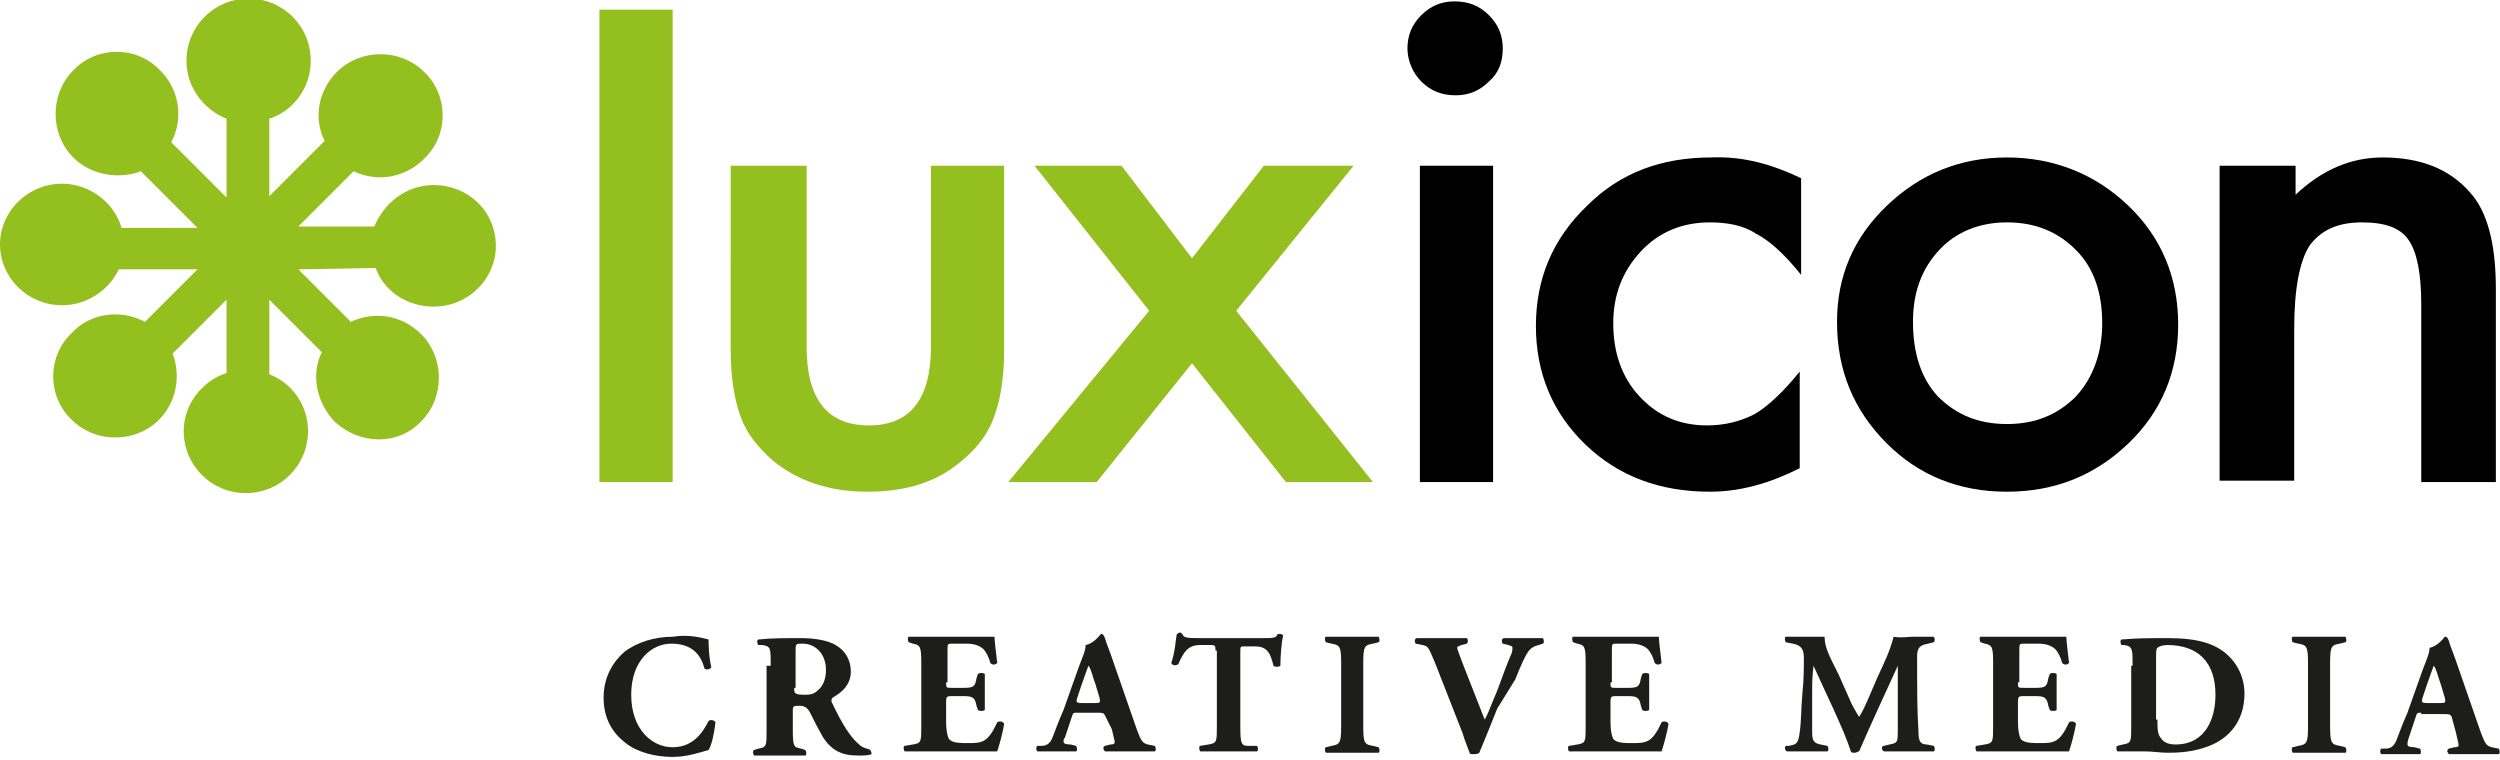
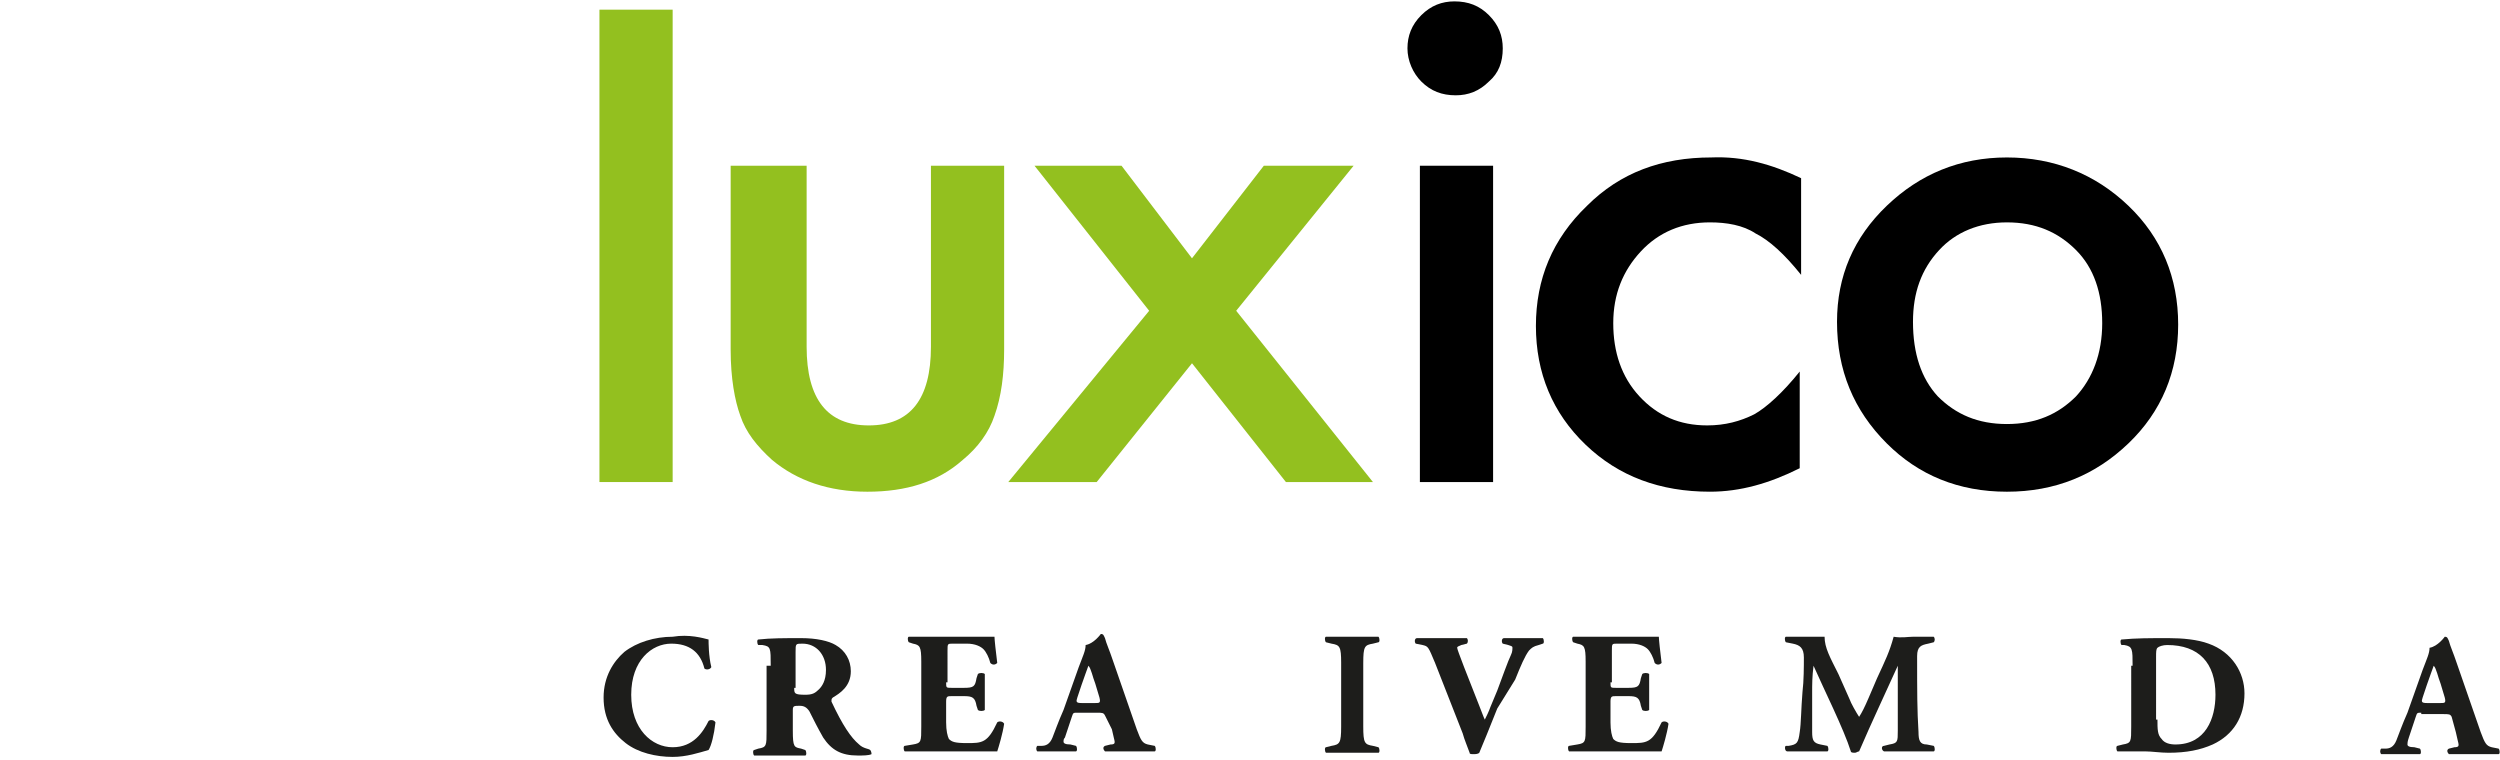
<svg xmlns="http://www.w3.org/2000/svg" version="1.1" id="Ebene_1" x="0px" y="0px" viewBox="0 0 181 55" enable-background="new 0 0 181 55" xml:space="preserve">
  <g>
    <g>
      <path fill="#93C01F" d="M48.7,0.7v34.2h-5.3V0.7H48.7z" />
      <path fill="#93C01F" d="M58.4,12v13.1c0,3.8,1.5,5.7,4.5,5.7c3,0,4.5-1.9,4.5-5.7V12h5.3v13.3c0,1.8-0.2,3.4-0.7,4.8    c-0.4,1.2-1.2,2.3-2.3,3.2c-1.8,1.6-4.1,2.3-6.9,2.3c-2.8,0-5.1-0.8-6.9-2.3c-1.1-1-1.9-2-2.3-3.2c-0.4-1.1-0.7-2.7-0.7-4.8V12    H58.4z" />
      <path fill="#93C01F" d="M83.2,22.5L74.9,12h6.3l5.1,6.7l5.2-6.7h6.5l-8.5,10.5l9.9,12.4h-6.3l-6.8-8.6l-6.9,8.6H73L83.2,22.5z" />
      <path d="M101.9,3.5c0-0.9,0.3-1.7,1-2.4c0.7-0.7,1.5-1,2.4-1c1,0,1.8,0.3,2.5,1c0.7,0.7,1,1.5,1,2.4c0,1-0.3,1.8-1,2.4    c-0.7,0.7-1.5,1-2.4,1c-1,0-1.8-0.3-2.5-1C102.3,5.3,101.9,4.4,101.9,3.5z M108.1,12v22.9h-5.3V12H108.1z" />
      <path d="M130.4,12.9v7c-1.2-1.5-2.3-2.5-3.3-3c-0.9-0.6-2.1-0.8-3.3-0.8c-2,0-3.7,0.7-5,2.1c-1.3,1.4-2,3.1-2,5.2    c0,2.1,0.6,3.9,1.9,5.3c1.3,1.4,2.9,2.1,4.9,2.1c1.3,0,2.4-0.3,3.4-0.8c0.9-0.5,2.1-1.6,3.3-3.1v7c-2.2,1.1-4.3,1.7-6.5,1.7    c-3.6,0-6.6-1.1-9-3.4c-2.4-2.3-3.6-5.2-3.6-8.6c0-3.4,1.2-6.3,3.7-8.7c2.4-2.4,5.4-3.5,9-3.5C126.2,11.3,128.3,11.9,130.4,12.9z" />
      <path d="M133,23.3c0-3.3,1.2-6.1,3.6-8.4c2.4-2.3,5.3-3.5,8.7-3.5c3.4,0,6.4,1.2,8.8,3.5c2.4,2.3,3.6,5.2,3.6,8.6    c0,3.4-1.2,6.3-3.6,8.6c-2.4,2.3-5.3,3.5-8.8,3.5c-3.5,0-6.4-1.2-8.7-3.5C134.2,29.7,133,26.8,133,23.3z M138.5,23.3    c0,2.3,0.6,4.1,1.8,5.4c1.3,1.3,2.9,2,5,2c2.1,0,3.7-0.7,5-2c1.2-1.3,1.9-3.1,1.9-5.3c0-2.2-0.6-4-1.9-5.3c-1.3-1.3-2.9-2-5-2    c-2,0-3.7,0.7-4.9,2C139.1,19.5,138.5,21.2,138.5,23.3z" />
-       <path d="M160.8,12h5.4v2.1c1.9-1.8,4-2.7,6.3-2.7c2.7,0,4.8,0.8,6.3,2.5c1.3,1.4,1.9,3.8,1.9,7v14h-5.4V22.1    c0-2.3-0.3-3.8-0.9-4.7c-0.6-0.9-1.7-1.3-3.4-1.3c-1.8,0-3,0.6-3.8,1.7c-0.7,1.1-1.1,3.1-1.1,6v11h-5.4V12z" />
    </g>
-     <path fill="#93C01F" d="M27.2,19.4c0.6,1.7,2.3,2.8,4.2,2.8c2.5,0,4.5-2,4.5-4.4c0-2.5-2-4.4-4.5-4.4c-2,0-3.6,1.3-4.3,3h-5.5l4-4   c1.7,0.8,3.7,0.5,5.1-0.9c1.8-1.7,1.8-4.6,0-6.3c-1.7-1.7-4.6-1.7-6.3,0c-1.4,1.4-1.7,3.4-0.9,5l-4,4V8.6c1.8-0.6,3-2.3,3-4.2   c0-2.5-2-4.5-4.5-4.5c-2.5,0-4.5,2-4.5,4.5c0,1.9,1.2,3.5,2.9,4.2v5.7l-4-4c0.9-1.7,0.6-3.8-0.8-5.2C9.9,3.3,7,3.3,5.3,5.1   c-1.7,1.7-1.7,4.6,0,6.3c1.3,1.3,3.3,1.6,4.9,1l4.1,4.1H8.8c-0.5-1.8-2.3-3.2-4.3-3.2c-2.5,0-4.5,2-4.5,4.4c0,2.4,2,4.4,4.5,4.4   c1.8,0,3.4-1.1,4.1-2.6h5.7l-3.8,3.8c-1.7-0.9-3.9-0.7-5.3,0.8c-1.8,1.7-1.8,4.6,0,6.3c1.7,1.7,4.6,1.7,6.3,0   c1.3-1.3,1.6-3.2,1-4.8l3.9-3.9l0,5.3c-1.8,0.6-3.1,2.3-3.1,4.2c0,2.5,2,4.5,4.5,4.5c2.5,0,4.5-2,4.5-4.5c0-1.9-1.2-3.5-2.8-4.1   l0-5.4l3.8,3.8c-0.8,1.6-0.4,3.6,0.9,5c1.8,1.7,4.6,1.8,6.3,0c1.7-1.7,1.7-4.6,0-6.3c-1.4-1.4-3.4-1.7-5.1-0.9l-3.8-3.8L27.2,19.4z   " />
    <g>
      <path fill="#1D1D1B" d="M51.3,46.3c0,0.2,0,1.2,0.2,2c-0.1,0.2-0.4,0.2-0.5,0.1c-0.3-1.2-1.1-1.8-2.4-1.8c-1.4,0-2.9,1.2-2.9,3.7    s1.5,3.8,3,3.8c1.5,0,2.2-1.1,2.6-1.9c0.1-0.1,0.4-0.1,0.5,0.1c-0.1,0.9-0.3,1.7-0.5,2c-0.7,0.2-1.6,0.5-2.6,0.5    c-1.2,0-2.5-0.3-3.4-1c-0.9-0.7-1.6-1.7-1.6-3.3c0-1.5,0.7-2.6,1.5-3.3c0.9-0.7,2.2-1.1,3.5-1.1C49.9,45.9,50.9,46.2,51.3,46.3z" />
      <path fill="#1D1D1B" d="M55.8,48.2c0-1.3,0-1.4-0.6-1.5l-0.3,0c-0.1-0.1-0.1-0.4,0-0.4c0.9-0.1,1.9-0.1,3.1-0.1    c1.1,0,2,0.2,2.5,0.5c0.7,0.4,1.1,1.1,1.1,1.9c0,1.1-0.8,1.6-1.3,1.9c-0.1,0.1-0.1,0.1-0.1,0.3c0.8,1.7,1.4,2.6,2,3.1    c0.3,0.3,0.7,0.3,0.8,0.4c0.1,0.1,0.1,0.3,0.1,0.3c-0.2,0.1-0.6,0.1-1,0.1c-1.2,0-1.9-0.4-2.5-1.3c-0.4-0.7-0.7-1.3-1-1.9    c-0.2-0.3-0.4-0.4-0.7-0.4c-0.4,0-0.5,0-0.5,0.3v1.5c0,1.2,0.1,1.2,0.6,1.3l0.3,0.1c0.1,0.1,0.1,0.4,0,0.4c-0.7,0-1.3,0-1.9,0    c-0.6,0-1.2,0-1.8,0c-0.1-0.1-0.1-0.4,0-0.4l0.3-0.1c0.6-0.1,0.6-0.2,0.6-1.3V48.2z M57.5,49.8c0,0.4,0,0.5,0.8,0.5    c0.5,0,0.7-0.1,1-0.4c0.2-0.2,0.5-0.6,0.5-1.4c0-1.1-0.7-1.9-1.7-1.9c-0.5,0-0.5,0-0.5,0.6V49.8z" />
      <path fill="#1D1D1B" d="M68.5,49.4c0,0.4,0,0.4,0.4,0.4h0.9c0.7,0,0.8-0.1,0.9-0.7l0.1-0.3c0.1-0.1,0.4-0.1,0.5,0    c0,0.4,0,0.9,0,1.3c0,0.5,0,0.9,0,1.3c-0.1,0.1-0.4,0.1-0.5,0l-0.1-0.3c-0.1-0.6-0.3-0.7-0.9-0.7h-0.9c-0.3,0-0.4,0-0.4,0.4v1.5    c0,0.6,0.1,1,0.2,1.2c0.2,0.2,0.4,0.3,1.3,0.3c1.1,0,1.5,0,2.2-1.5c0.1-0.1,0.4-0.1,0.5,0.1c-0.1,0.7-0.4,1.7-0.5,2    c-0.7,0-1.9,0-2.9,0h-1.6c-0.6,0-1.2,0-2.2,0c-0.1-0.1-0.1-0.4,0-0.4l0.6-0.1c0.6-0.1,0.6-0.2,0.6-1.3v-4.7c0-1.1-0.1-1.2-0.6-1.3    l-0.3-0.1c-0.1-0.1-0.1-0.4,0-0.4c0.6,0,1.2,0,1.8,0h2.7c0.8,0,1.5,0,1.7,0c0,0.2,0.1,1.1,0.2,1.9c-0.1,0.1-0.3,0.2-0.5,0    c-0.1-0.4-0.3-0.8-0.5-1c-0.2-0.2-0.6-0.4-1.2-0.4h-1c-0.4,0-0.4,0-0.4,0.5V49.4z" />
      <path fill="#1D1D1B" d="M78,51.6c-0.3,0-0.3,0-0.4,0.3l-0.5,1.5C77,53.5,77,53.6,77,53.7c0,0.1,0.1,0.2,0.5,0.2l0.4,0.1    c0.1,0.1,0.1,0.4,0,0.4c-0.4,0-0.9,0-1.5,0c-0.4,0-0.7,0-1.3,0c-0.1-0.1-0.1-0.3,0-0.4l0.3,0c0.3,0,0.6-0.1,0.8-0.6    c0.2-0.5,0.4-1.1,0.8-2l1.1-3.1c0.3-0.8,0.5-1.2,0.5-1.6c0.6-0.1,1.1-0.8,1.1-0.8c0.2,0,0.2,0.1,0.3,0.3c0.1,0.4,0.3,0.8,0.6,1.7    l1.7,4.9c0.3,0.8,0.4,1,0.8,1.1l0.5,0.1c0.1,0.1,0.1,0.4,0,0.4c-0.6,0-1.3,0-1.9,0c-0.6,0-1.1,0-1.7,0c-0.1-0.1-0.2-0.3,0-0.4    l0.4-0.1c0.3,0,0.3-0.1,0.3-0.2c0-0.1-0.1-0.4-0.2-0.9L80,51.8c-0.1-0.2-0.2-0.2-0.6-0.2H78z M79.3,50.9c0.3,0,0.4,0,0.3-0.4    l-0.3-1c-0.2-0.5-0.3-1.1-0.5-1.3c-0.1,0.3-0.3,0.8-0.5,1.4l-0.3,0.9c-0.1,0.3-0.1,0.4,0.3,0.4H79.3z" />
-       <path fill="#1D1D1B" d="M88,47.1c0-0.3,0-0.4-0.3-0.4h-0.8c-0.9,0-1.2,0.5-1.6,1.4c-0.2,0.1-0.4,0.1-0.5-0.1    c0.3-0.9,0.3-1.6,0.4-2.1c0.1,0,0.1-0.1,0.2-0.1c0.1,0,0.1,0,0.2,0.1c0.1,0.2,0.1,0.3,1.1,0.3h4.7c0.8,0,1,0,1.1-0.3    c0.1,0,0.1,0,0.2,0c0.1,0,0.2,0.1,0.2,0.1c-0.1,0.4-0.2,1.4-0.2,2.2c-0.1,0.1-0.4,0.1-0.5,0c-0.2-0.8-0.4-1.4-1.3-1.4h-0.8    c-0.3,0-0.3,0-0.3,0.4v5.5c0,1.2,0.1,1.3,0.6,1.3L91,54c0.1,0.1,0.1,0.4,0,0.4c-0.8,0-1.5,0-2,0c-0.6,0-1.3,0-2.1,0    c-0.1-0.1-0.1-0.4,0-0.4l0.6-0.1c0.6-0.1,0.6-0.2,0.6-1.3V47.1z" />
      <path fill="#1D1D1B" d="M98.7,52.6c0,1.2,0.1,1.3,0.7,1.4l0.4,0.1c0.1,0.1,0.1,0.4,0,0.4c-0.7,0-1.3,0-1.9,0c-0.6,0-1.2,0-1.9,0    c-0.1-0.1-0.1-0.4,0-0.4l0.4-0.1c0.6-0.1,0.7-0.2,0.7-1.4V48c0-1.2-0.1-1.3-0.7-1.4l-0.4-0.1c-0.1-0.1-0.1-0.4,0-0.4    c0.7,0,1.3,0,1.9,0c0.6,0,1.2,0,1.9,0c0.1,0.1,0.1,0.4,0,0.4l-0.4,0.1c-0.6,0.1-0.7,0.2-0.7,1.4V52.6z" />
      <path fill="#1D1D1B" d="M108.4,51.3c-0.6,1.5-1,2.5-1.3,3.2c-0.1,0.1-0.3,0.1-0.4,0.1c-0.2,0-0.3,0-0.3-0.1    c-0.1-0.3-0.4-1-0.5-1.4l-2-5.1c-0.5-1.2-0.5-1.2-0.9-1.3l-0.5-0.1c-0.1-0.1-0.1-0.4,0.1-0.4c0.6,0,1.1,0,1.7,0c0.6,0,1.1,0,1.9,0    c0.1,0.1,0.1,0.3,0,0.4l-0.4,0.1c-0.2,0.1-0.3,0.1-0.3,0.2c0,0.1,0.2,0.6,0.5,1.4l1.1,2.8c0.2,0.5,0.3,0.8,0.4,1    c0.1-0.2,0.3-0.6,0.4-0.9l0.5-1.2c0.3-0.8,0.8-2.2,1-2.6c0.1-0.2,0.1-0.4,0.1-0.5c0-0.1,0-0.1-0.3-0.2l-0.4-0.1    c-0.1-0.1-0.1-0.4,0.1-0.4c0.6,0,1.1,0,1.6,0c0.4,0,0.8,0,1.2,0c0.1,0.1,0.1,0.4,0,0.4l-0.3,0.1c-0.4,0.1-0.5,0.2-0.7,0.4    c-0.3,0.4-0.6,1.1-1,2.1L108.4,51.3z" />
      <path fill="#1D1D1B" d="M116.6,49.4c0,0.4,0,0.4,0.4,0.4h0.9c0.7,0,0.8-0.1,0.9-0.7l0.1-0.3c0.1-0.1,0.4-0.1,0.5,0    c0,0.4,0,0.9,0,1.3c0,0.5,0,0.9,0,1.3c-0.1,0.1-0.4,0.1-0.5,0l-0.1-0.3c-0.1-0.6-0.3-0.7-0.9-0.7h-0.9c-0.3,0-0.4,0-0.4,0.4v1.5    c0,0.6,0.1,1,0.2,1.2c0.2,0.2,0.4,0.3,1.3,0.3c1.1,0,1.5,0,2.2-1.5c0.1-0.1,0.4-0.1,0.5,0.1c-0.1,0.7-0.4,1.7-0.5,2    c-0.7,0-1.9,0-2.9,0h-1.6c-0.6,0-1.2,0-2.2,0c-0.1-0.1-0.1-0.4,0-0.4l0.6-0.1c0.6-0.1,0.6-0.2,0.6-1.3v-4.7c0-1.1-0.1-1.2-0.6-1.3    l-0.3-0.1c-0.1-0.1-0.1-0.4,0-0.4c0.6,0,1.2,0,1.8,0h2.7c0.8,0,1.5,0,1.7,0c0,0.2,0.1,1.1,0.2,1.9c-0.1,0.1-0.3,0.2-0.5,0    c-0.1-0.4-0.3-0.8-0.5-1c-0.2-0.2-0.6-0.4-1.2-0.4h-1c-0.4,0-0.4,0-0.4,0.5V49.4z" />
      <path fill="#1D1D1B" d="M129.3,46.5c-0.1-0.1-0.1-0.4,0-0.4c0.4,0,1,0,1.6,0c0.4,0,0.8,0,1.2,0c0,0.8,0.4,1.5,1,2.7l0.8,1.8    c0.1,0.3,0.5,1,0.7,1.3c0.2-0.3,0.4-0.7,0.7-1.4l0.6-1.4c0.6-1.3,0.9-1.9,1.2-3c0.6,0.1,1,0,1.4,0c0.4,0,1,0,1.5,0    c0.1,0.1,0.1,0.3,0,0.4l-0.4,0.1c-0.5,0.1-0.8,0.2-0.8,0.9c0,2.6,0,3.9,0.1,5.5c0,0.6,0.1,0.9,0.6,0.9L140,54    c0.1,0.1,0.1,0.4,0,0.4c-0.6,0-1.1,0-1.7,0c-0.6,0-1.3,0-1.9,0c-0.2-0.1-0.2-0.4,0-0.4l0.4-0.1c0.6-0.1,0.6-0.2,0.6-1l0-3.3v-1.4    h0c-0.9,2-1.9,4.1-2.8,6.2c-0.1,0-0.2,0.1-0.3,0.1c-0.1,0-0.3,0-0.3-0.1c-0.5-1.6-2-4.6-2.7-6.2h0c-0.1,0.8-0.1,1.3-0.1,2    c0,0.8,0,2.1,0,2.8c0,0.6,0.1,0.8,0.6,0.9l0.5,0.1c0.1,0.1,0.1,0.4,0,0.4c-0.5,0-1,0-1.5,0c-0.4,0-0.9,0-1.4,0    c-0.2,0-0.2-0.4-0.1-0.4l0.2,0c0.6-0.1,0.7-0.2,0.8-1c0.1-0.6,0.1-1.7,0.2-2.9c0.1-0.8,0.1-1.9,0.1-2.5c0-0.7-0.3-0.9-0.8-1    L129.3,46.5z" />
-       <path fill="#1D1D1B" d="M146.1,49.4c0,0.4,0,0.4,0.4,0.4h0.9c0.7,0,0.8-0.1,0.9-0.7l0.1-0.3c0.1-0.1,0.4-0.1,0.5,0    c0,0.4,0,0.9,0,1.3c0,0.5,0,0.9,0,1.3c-0.1,0.1-0.4,0.1-0.5,0l-0.1-0.3c-0.1-0.6-0.3-0.7-0.9-0.7h-0.9c-0.3,0-0.4,0-0.4,0.4v1.5    c0,0.6,0.1,1,0.2,1.2c0.2,0.2,0.4,0.3,1.3,0.3c1.1,0,1.5,0,2.2-1.5c0.1-0.1,0.4-0.1,0.5,0.1c-0.1,0.7-0.4,1.7-0.5,2    c-0.7,0-1.9,0-2.9,0h-1.6c-0.6,0-1.2,0-2.2,0c-0.1-0.1-0.1-0.4,0-0.4l0.6-0.1c0.6-0.1,0.6-0.2,0.6-1.3v-4.7c0-1.1-0.1-1.2-0.6-1.3    l-0.3-0.1c-0.1-0.1-0.1-0.4,0-0.4c0.6,0,1.2,0,1.8,0h2.7c0.8,0,1.5,0,1.7,0c0,0.2,0.1,1.1,0.2,1.9c-0.1,0.1-0.3,0.2-0.5,0    c-0.1-0.4-0.3-0.8-0.5-1c-0.2-0.2-0.6-0.4-1.2-0.4h-1c-0.4,0-0.4,0-0.4,0.5V49.4z" />
      <path fill="#1D1D1B" d="M154.4,48.2c0-1.2,0-1.4-0.6-1.5l-0.2,0c-0.1-0.1-0.1-0.4,0-0.4c1.1-0.1,2-0.1,3.4-0.1    c1,0,2.1,0.1,2.9,0.4c1.7,0.6,2.6,2.1,2.6,3.6c0,1.7-0.8,3-2.3,3.7c-0.9,0.4-1.9,0.6-3.2,0.6c-0.6,0-1.2-0.1-1.7-0.1    c-0.6,0-1.3,0-2,0c-0.1-0.1-0.1-0.4,0-0.4l0.4-0.1c0.6-0.1,0.6-0.2,0.6-1.3V48.2z M156.2,52.1c0,0.7,0,1.1,0.3,1.4    c0.2,0.3,0.6,0.4,1,0.4c2.2,0,2.9-1.9,2.9-3.6c0-2.3-1.2-3.6-3.5-3.6c-0.3,0-0.6,0.1-0.7,0.2c-0.1,0.1-0.1,0.3-0.1,0.7V52.1z" />
-       <path fill="#1D1D1B" d="M168.7,52.6c0,1.2,0.1,1.3,0.7,1.4l0.4,0.1c0.1,0.1,0.1,0.4,0,0.4c-0.7,0-1.3,0-1.9,0c-0.6,0-1.2,0-1.9,0    c-0.1-0.1-0.1-0.4,0-0.4l0.4-0.1c0.6-0.1,0.7-0.2,0.7-1.4V48c0-1.2-0.1-1.3-0.7-1.4l-0.4-0.1c-0.1-0.1-0.1-0.4,0-0.4    c0.7,0,1.3,0,1.9,0c0.6,0,1.2,0,1.9,0c0.1,0.1,0.1,0.4,0,0.4l-0.4,0.1c-0.6,0.1-0.7,0.2-0.7,1.4V52.6z" />
      <path fill="#1D1D1B" d="M175.3,51.6c-0.3,0-0.3,0-0.4,0.3l-0.5,1.5c-0.1,0.3-0.1,0.4-0.1,0.5c0,0.1,0.1,0.2,0.5,0.2l0.4,0.1    c0.1,0.1,0.1,0.4,0,0.4c-0.4,0-0.9,0-1.5,0c-0.4,0-0.7,0-1.3,0c-0.1-0.1-0.1-0.3,0-0.4l0.3,0c0.3,0,0.6-0.1,0.8-0.6    c0.2-0.5,0.4-1.1,0.8-2l1.1-3.1c0.3-0.8,0.5-1.2,0.5-1.6c0.6-0.1,1.1-0.8,1.1-0.8c0.2,0,0.2,0.1,0.3,0.3c0.1,0.4,0.3,0.8,0.6,1.7    l1.7,4.9c0.3,0.8,0.4,1,0.8,1.1l0.5,0.1c0.1,0.1,0.1,0.4,0,0.4c-0.6,0-1.3,0-1.9,0c-0.6,0-1.1,0-1.7,0c-0.1-0.1-0.2-0.3,0-0.4    l0.4-0.1c0.3,0,0.3-0.1,0.3-0.2c0-0.1-0.1-0.4-0.2-0.9l-0.3-1.1c-0.1-0.2-0.2-0.2-0.6-0.2H175.3z M176.7,50.9c0.3,0,0.4,0,0.3-0.4    l-0.3-1c-0.2-0.5-0.3-1.1-0.5-1.3c-0.1,0.3-0.3,0.8-0.5,1.4l-0.3,0.9c-0.1,0.3-0.1,0.4,0.3,0.4H176.7z" />
    </g>
  </g>
</svg>